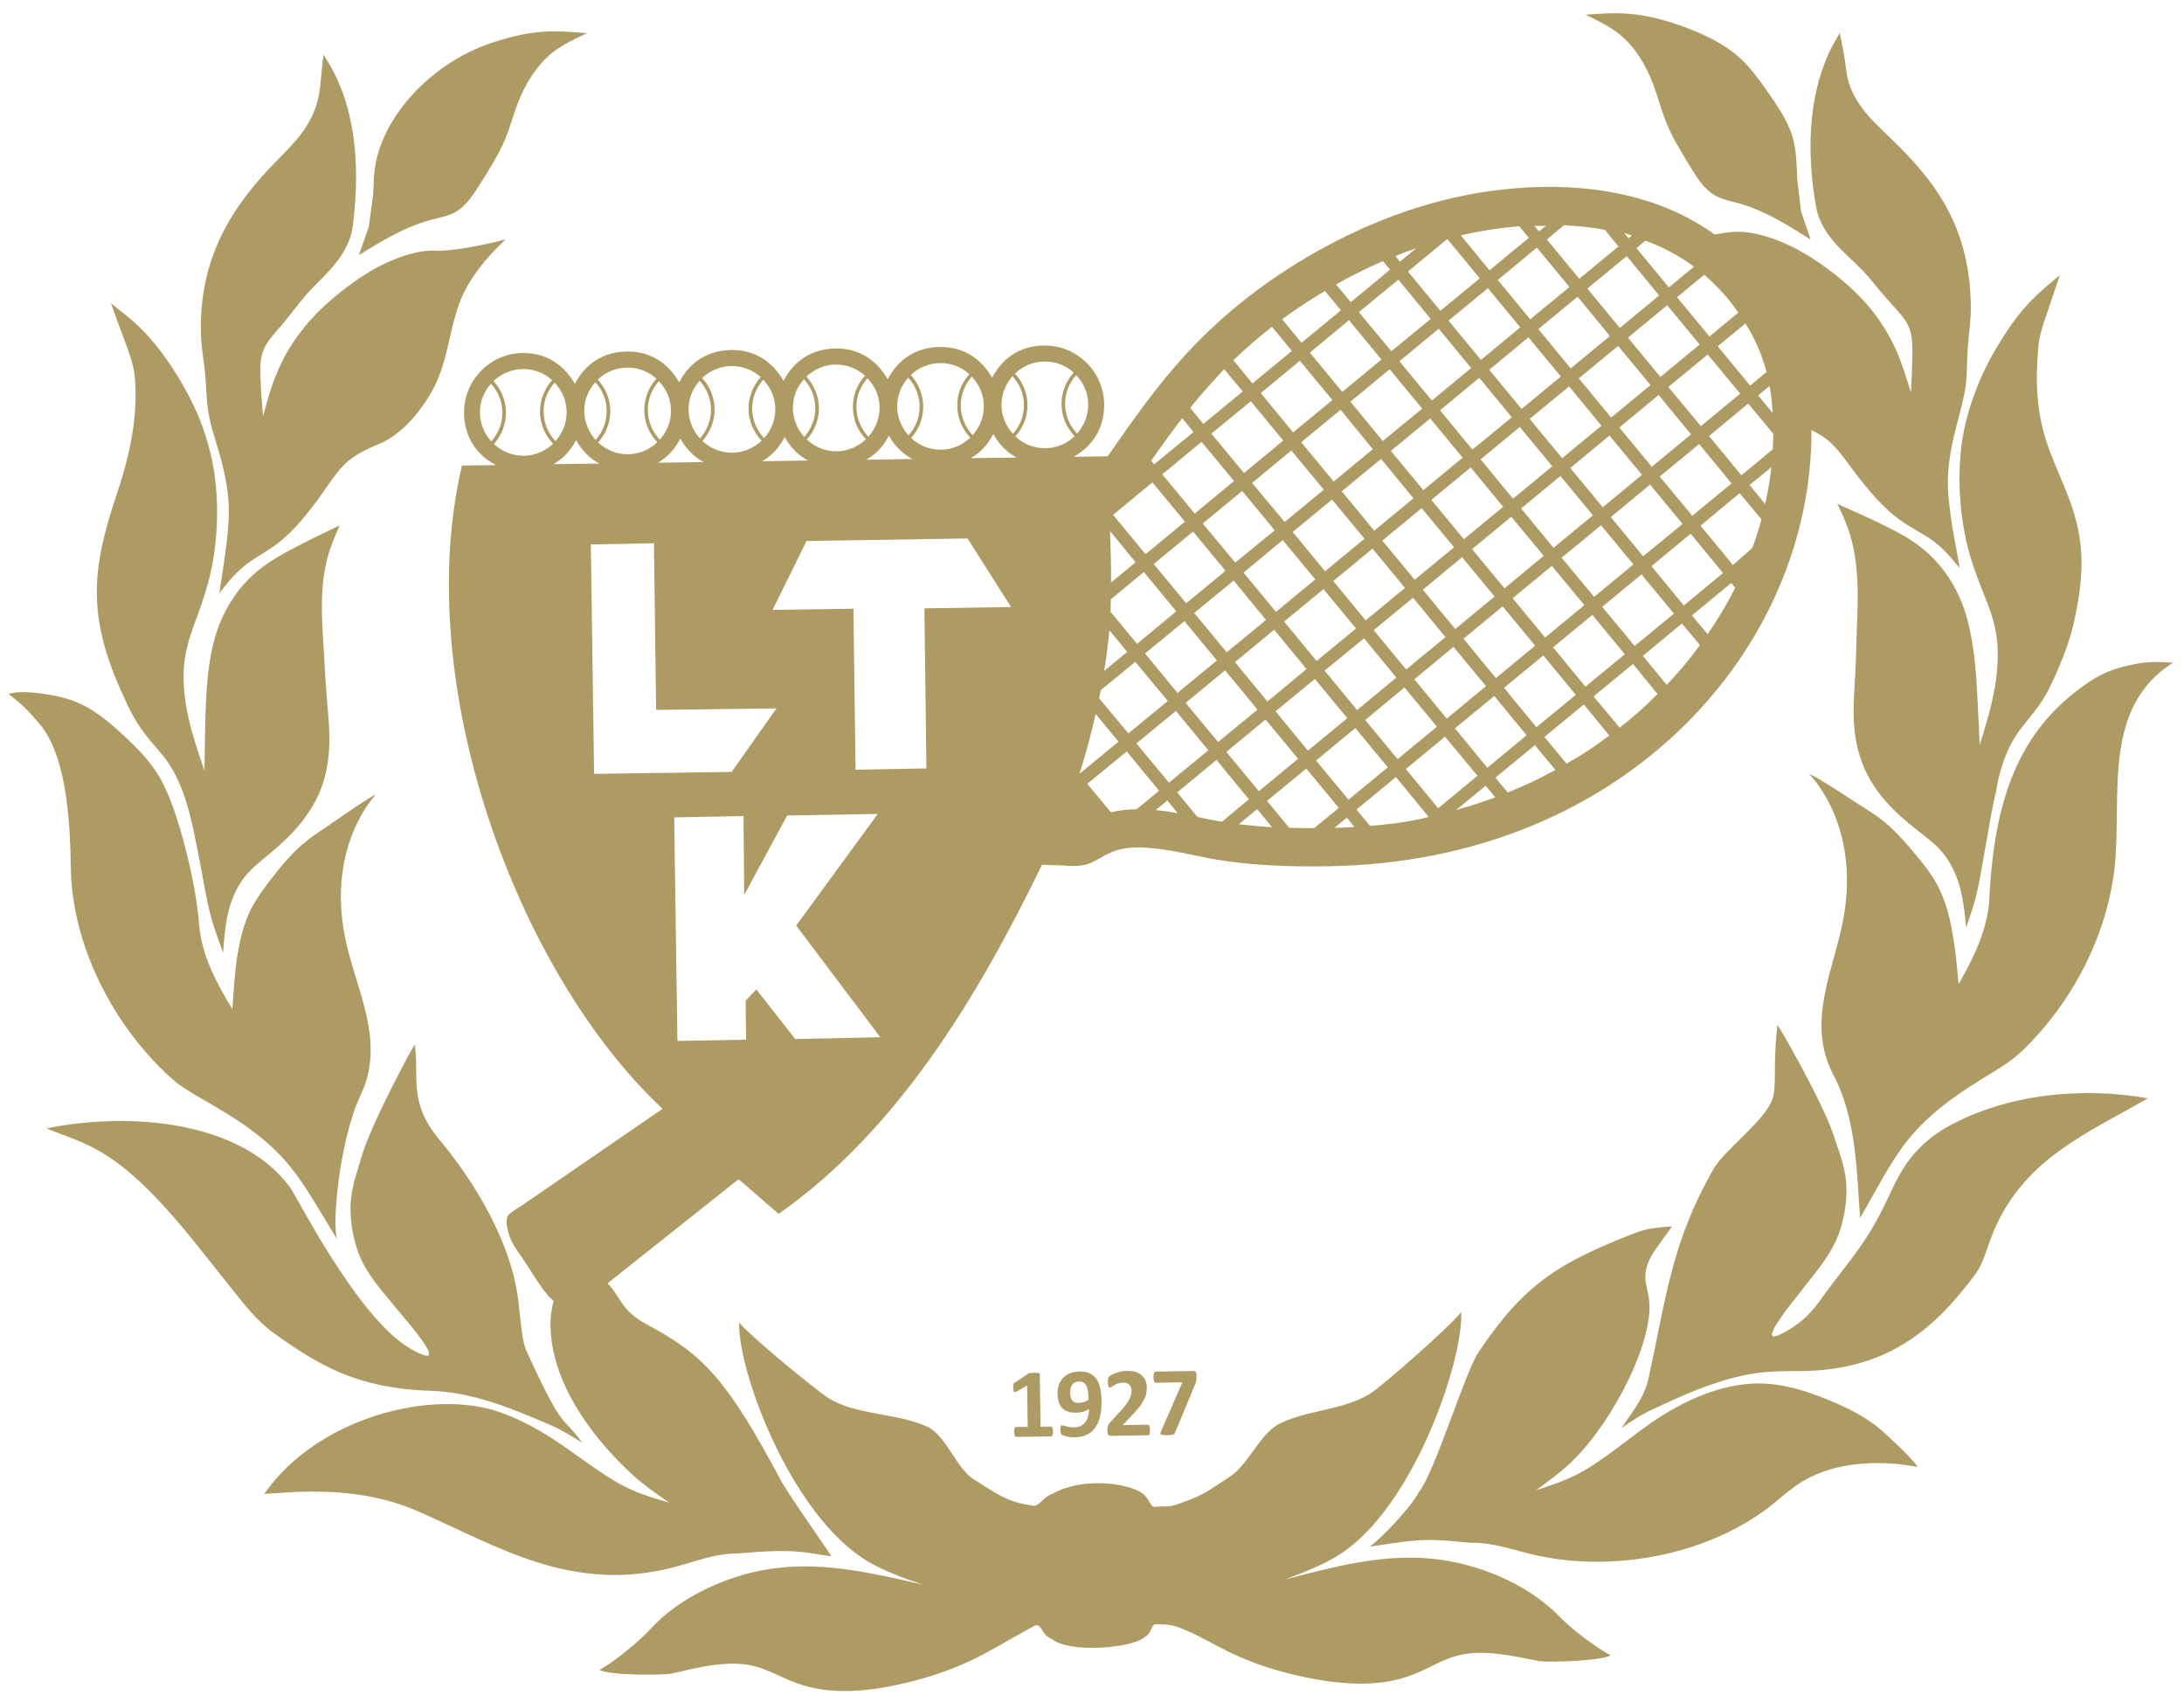
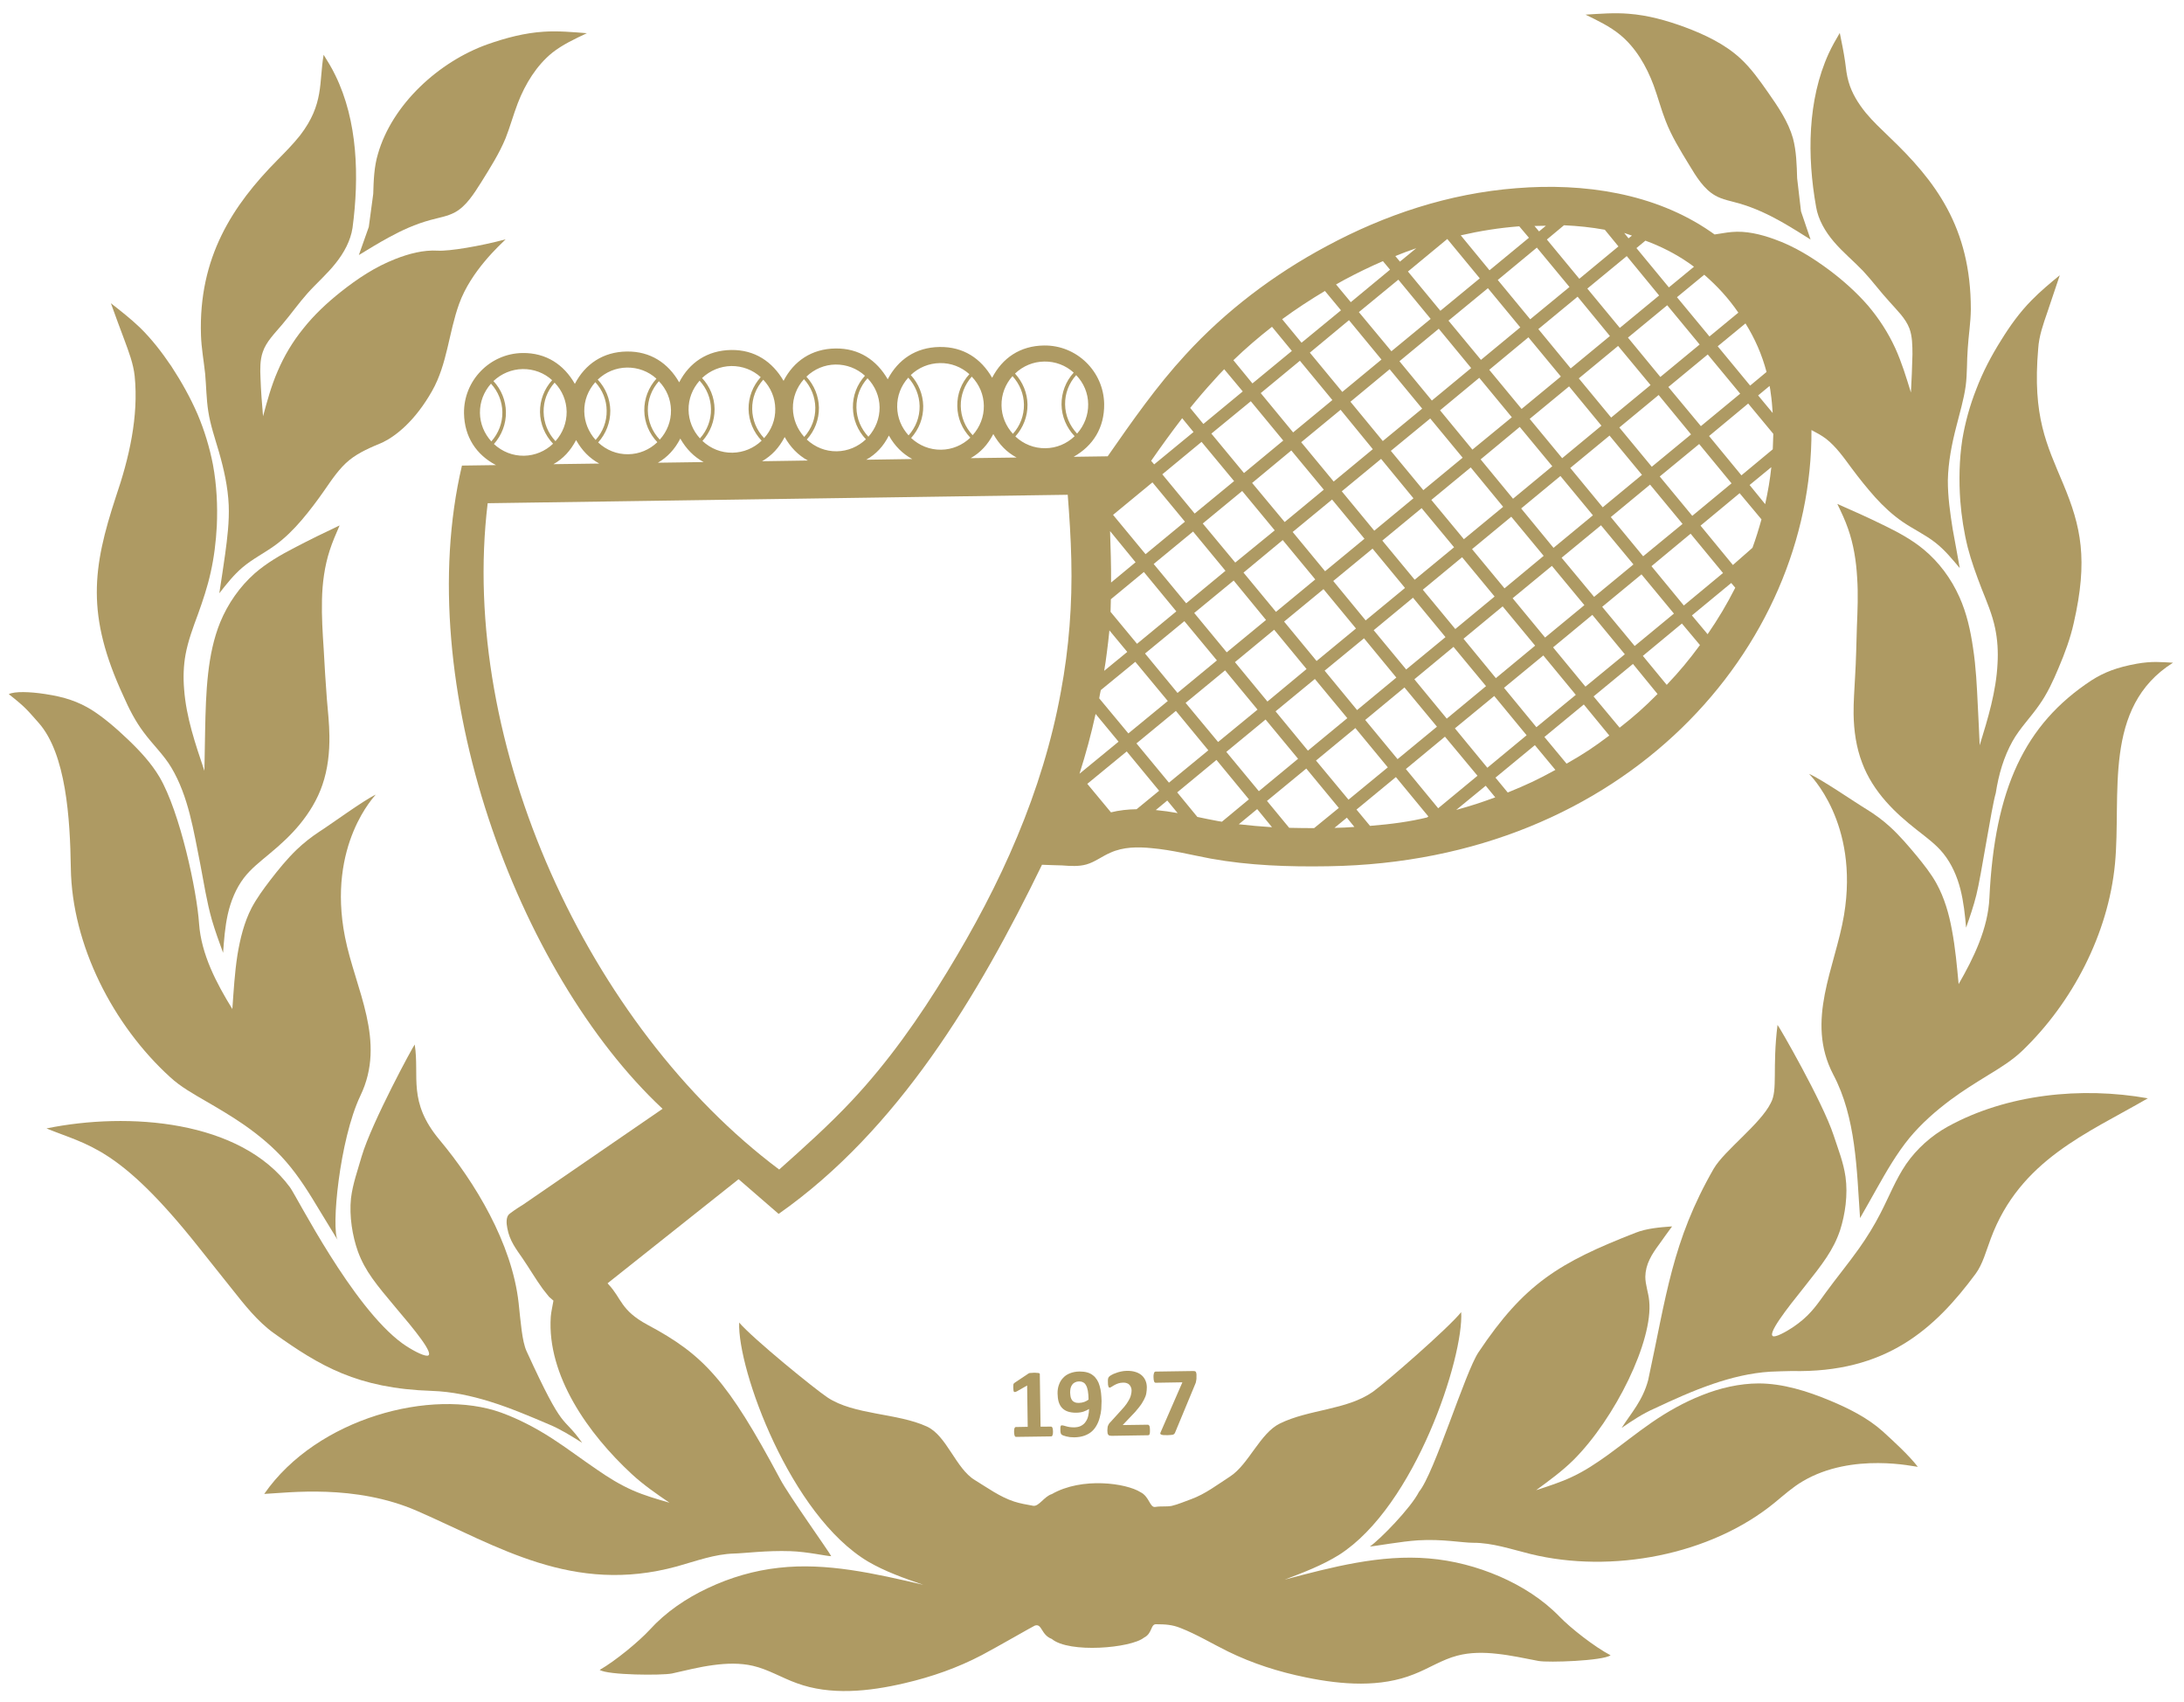
<svg xmlns="http://www.w3.org/2000/svg" viewBox="0 0 496.74 387.09">
  <g fill="#ae9a63">
    <path d="m376.12 19.44c0.99 2.71 1.69 5.43 2.71 8.02 1.34 3.49 3.31 6.68 5.38 10.07 1.61 2.68 3.33 5.47 5.88 6.92 1.63 0.95 3.64 1.28 5.57 1.84 3.35 0.97 6.44 2.43 9.47 4.12 2.25 1.28 4.47 2.67 6.68 4.07l-2.18-6.42-0.88-7.53c-0.09-3.09-0.18-6.2-0.95-9.09-1.06-3.75-3.34-7.09-5.65-10.4-1.97-2.81-3.9-5.54-6.34-7.78-3.5-3.22-8.02-5.38-12.61-7.09-4.19-1.54-8.42-2.71-12.77-3.04-3.25-0.27-6.52 0-9.81 0.2 2.74 1.34 5.52 2.66 7.82 4.55 3.58 2.92 6.03 7.14 7.68 11.56" />
    <path d="m88.38 54.02c3-1.65 6.13-3.07 9.52-3.99 1.92-0.53 3.9-0.83 5.61-1.76 2.54-1.41 4.26-4.18 5.95-6.84 2.09-3.36 4.1-6.53 5.53-9.99 1.02-2.58 1.75-5.29 2.78-7.98 1.7-4.4 4.28-8.58 7.83-11.46 2.37-1.87 5.13-3.15 7.89-4.45-3.25-0.25-6.57-0.56-9.81-0.34-4.31 0.27-8.6 1.39-12.81 2.87-11.07 3.95-21.67 13.64-24.91 24.93-0.87 2.88-0.98 5.99-1.07 9.08l-1.01 7.52-2.26 6.39c2.23-1.36 4.46-2.73 6.76-3.98" />
    <path d="m28.06 158.27c1.27 2.9 2.72 5.75 4.61 8.25 2.02 2.75 4.6 5.17 6.29 8.02 3.91 6.54 5.08 14.44 6.58 21.92 0.83 4.32 1.48 8.64 2.67 12.8 0.74 2.52 1.63 4.96 2.53 7.42 0.22-2.95 0.42-5.84 1.07-8.77 0.67-2.96 1.84-5.85 3.64-8.23 1.66-2.18 3.85-3.83 5.95-5.61 2.43-2.01 4.76-4.15 6.76-6.58 2.19-2.67 4.04-5.68 5.16-8.98 1.23-3.56 1.65-7.39 1.6-11.14-0.03-2.79-0.33-5.54-0.57-8.3-0.3-3.83-0.52-7.64-0.73-11.47-0.25-3.73-0.48-7.44-0.39-11.19 0.08-3.78 0.58-7.62 1.75-11.22 0.61-1.91 1.44-3.8 2.26-5.7-3.47 1.64-6.9 3.31-10.29 5.09-3.19 1.65-6.28 3.44-8.99 5.79-3.41 3.01-6.1 6.87-7.85 11.08-1.53 3.75-2.31 7.67-2.77 11.69-0.49 4.32-0.6 8.73-0.69 13.11-0.06 3-0.11 6.03-0.16 9.05-2.05-6.09-4.13-12.13-4.61-18.5-0.23-2.65-0.15-5.4 0.33-8 0.58-3.1 1.7-6.11 2.81-9.1 1.12-3.11 2.17-6.24 2.88-9.46 0.79-3.48 1.22-7.05 1.41-10.61 0.21-4.65-0.03-9.33-0.87-13.92-0.76-3.92-1.92-7.75-3.47-11.43-1.66-3.84-3.69-7.45-5.98-10.96-2.15-3.17-4.47-6.21-7.2-8.86-2.05-1.96-4.31-3.73-6.57-5.5 1.02 2.78 2 5.56 3.07 8.34 1 2.71 2.04 5.41 2.34 8.22 0.93 9.2-1.27 18.68-4.27 27.44-5.32 16.21-6.82 26.89 1.7 45.31" />
    <path d="m445.86 113.91c0.28 3.55 0.83 7.12 1.69 10.57 0.82 3.19 1.97 6.3 3.15 9.37 1.18 2.97 2.45 5.93 3.08 9.01 0.55 2.6 0.71 5.34 0.55 8.02-0.3 6.36-2.17 12.46-4.06 18.61-0.12-3.02-0.28-6.04-0.43-9.05-0.21-4.35-0.41-8.77-1.08-13.08-0.58-3.99-1.44-7.9-3.1-11.59-1.86-4.16-4.65-7.95-8.17-10.85-2.72-2.25-5.92-3.96-9.14-5.52-3.45-1.7-6.94-3.26-10.46-4.8 0.91 1.88 1.79 3.74 2.44 5.63 1.26 3.56 1.86 7.38 2.07 11.16 0.26 3.74 0.09 7.47-0.06 11.19-0.12 3.83-0.18 7.65-0.42 11.49-0.14 2.77-0.36 5.52-0.33 8.32 0.06 3.75 0.59 7.56 1.94 11.08 1.21 3.26 3.15 6.24 5.43 8.82 2.1 2.38 4.45 4.43 6.95 6.39 2.15 1.71 4.41 3.31 6.11 5.44 1.87 2.32 3.12 5.19 3.87 8.12 0.73 2.9 1.04 5.8 1.29 8.73 0.86-2.48 1.72-4.94 2.34-7.48 1.08-4.2 3.41-19.73 4.41-23.14 0.65-4.22 1.82-8.24 3.84-11.84 1.63-2.9 4.11-5.39 6.05-8.2 1.81-2.54 3.16-5.46 4.38-8.38 1.42-3.32 2.69-6.76 3.47-10.27 3.28-14.36 1.68-21.87-2.41-31.63-3.71-8.88-7.02-15.26-5.68-30.74 0.17-2.81 1.13-5.54 2.08-8.28 0.96-2.81 1.88-5.62 2.83-8.42-2.23 1.83-4.44 3.67-6.4 5.68-2.7 2.73-4.93 5.84-6.93 9.08-2.24 3.56-4.17 7.23-5.65 11.12-1.47 3.72-2.54 7.58-3.2 11.53-0.69 4.58-0.78 9.28-0.45 13.91" />
    <path d="m47.37 93.54c0.48 3.12 1.52 6.12 2.41 9.17 1.15 3.99 2.06 8.05 2.24 12.17 0.15 3.71-0.31 7.44-0.81 11.13-0.43 2.99-0.86 5.96-1.33 8.91 1.62-2.08 3.28-4.19 5.28-5.88 2.24-1.91 5-3.28 7.43-5.05 2.25-1.64 4.23-3.62 6.04-5.74s3.5-4.37 5.13-6.71c1.73-2.49 3.42-5.06 5.71-6.92 2.19-1.77 4.89-2.89 7.6-4.03 3.03-1.5 7.32-4.84 11.2-11.67 3.47-6.12 3.77-13.19 6.15-19.81 2.71-7.54 9.36-13.44 10.58-14.68-5.81 1.55-12.83 2.73-15.45 2.57-3.26-0.19-6.56 0.69-9.64 1.9-4.56 1.78-8.61 4.47-12.4 7.48-3.11 2.47-6.03 5.19-8.49 8.29-2.43 2.98-4.39 6.26-5.89 9.79-1.44 3.31-2.37 6.77-3.3 10.2-0.26-2.86-0.47-5.7-0.58-8.68-0.09-2.03-0.12-4.08 0.5-5.88 0.76-2.34 2.69-4.24 4.39-6.25 2.04-2.39 3.77-4.88 5.79-7.14 2.07-2.32 4.48-4.38 6.44-6.88 1.87-2.34 3.37-5.09 3.81-8 1.54-11.56 1.21-24.32-3.94-34.77-0.75-1.57-1.69-3.1-2.63-4.6-1.09 6.29 0.14 11.18-5.36 18.33-1.6 2.02-3.38 3.8-5.15 5.6-10.19 10.3-17.95 22.13-17.39 39.8 0.09 2.94 0.64 5.88 0.95 8.8 0.26 2.87 0.27 5.76 0.71 8.55" />
    <path d="m62.32 303.21c10.39 7.4 18.93 12.55 35.91 13.1 4.49 0.15 8.89 1.1 13.14 2.41 4.61 1.43 9.06 3.32 13.54 5.23 2.59 1.08 5.04 2.62 7.5 4.17-4.69-6.65-3.89-1.71-12.65-20.85-1.02-2.23-1.33-6.63-1.8-10.94-1.51-13.65-9.99-27.53-17.95-37.06-7.35-8.78-4.55-14.33-5.68-21.73-0.22 0.09-9.79 17.71-12.07 25.43-0.9 3.17-2.03 6.24-2.43 9.54-0.42 4.08 0.32 8.57 1.58 12.11 1.65 4.47 4.12 7.42 8.65 12.82 3.83 4.51 9.06 10.76 7.12 10.87-1 0.04-3.64-1.36-5.66-2.8-11.42-8.31-24.01-33.4-25.55-35.48-11.25-15.32-36.78-17.22-55.4-13.41 9.37 3.86 16.42 4.13 34.46 26.82 2.55 3.2 5.1 6.37 7.66 9.61 2.94 3.71 5.91 7.5 9.63 10.16" />
    <path d="m38.72 244.98c2.34 2.16 5.26 3.79 8.03 5.4 2.97 1.72 5.92 3.46 8.71 5.39 3.49 2.43 6.79 5.18 9.53 8.33 3.02 3.45 5.45 7.42 7.82 11.37 1.35 2.21 2.68 4.38 4 6.56-1.52-2.53 0.39-22.78 5.13-32.79 6.05-12.47-1.14-24.29-3.48-36.18-4.14-21 6.97-32.26 7.01-32.35-2.73 1.26-10.46 6.93-12.95 8.5-1.79 1.18-3.47 2.52-5.02 3.99-2.22 2.14-4.14 4.51-6 6.92-1.55 2.02-3.07 4.1-4.26 6.32-1.72 3.32-2.62 7.04-3.23 10.71-0.64 4.11-0.87 8.24-1.16 12.32-3.65-5.9-7.07-12.47-7.57-19.39-0.49-7.48-4.32-25.38-9-33.37-1.89-3.18-4.43-5.92-7.2-8.56-2.67-2.55-5.54-5.03-8.41-6.82-2.94-1.76-5.83-2.81-10.43-3.5-3.42-0.53-6.93-0.64-8.24 0.03 4.04 3.17 4.3 3.75 6.79 6.52 6.25 7.07 7.15 21.76 7.32 33.02 0.26 17.57 9.63 35.77 22.61 47.58" />
    <path d="m354.73 367.67c-3.79-3.92-8.57-6.95-13.62-9.15-5.18-2.24-10.66-3.66-16.15-4.11-10.95-0.93-21.89 1.93-32.77 4.82 4.27-1.62 8.58-3.26 12.37-5.63 17.37-11.07 28.39-45.03 27.78-55.2-3.06 3.78-17.28 16.12-20.09 18.12-5.96 4.17-14.53 3.95-21.15 7.21-4.51 2.2-7.1 9.31-11.33 12.05-2.87 1.85-5.62 3.97-8.76 5.12-1.4 0.5-3.07 1.23-4.54 1.57-1.29 0.22-2.4 0.01-3.7 0.23-1.28 0.21-1.31-2.34-3.39-3.37-3.2-2.02-13.26-3.5-20.15 0.45-1.74 0.53-2.94 2.87-4.23 2.66-1.46-0.27-2.96-0.51-4.36-0.97-3.21-1.05-6.01-3.1-8.9-4.87-4.36-2.61-6.4-10.14-10.96-12.2-6.73-3.08-16.53-2.59-22.56-6.59-2.89-1.91-16.93-13.34-20.1-17.04-0.41 10.67 11.65 43.88 29.36 54.38 3.86 2.25 8.19 3.78 12.53 5.26-11.01-2.56-22.01-5.11-32.88-3.87-5.51 0.6-10.97 2.18-16.05 4.58-5.02 2.34-9.68 5.52-13.32 9.53-2.44 2.65-7.79 7.07-11.36 9.11 1.81 1.21 14.16 1.28 16.42 0.82 3.2-0.71 6.19-1.49 9.39-1.91 3.03-0.41 6.14-0.51 9.06 0.17 3.45 0.8 6.59 2.74 9.92 3.93 7.64 2.83 16.39 1.93 24.57 0.01 6.2-1.44 12.09-3.52 17.56-6.39 3.55-1.88 11.61-6.53 12.02-6.69 1.69-0.61 1.39 2.09 3.88 3.02 3.91 3.3 18 2.11 20.98-0.3 2-0.99 1.42-3.19 2.87-3.04 1.96 0.01 3.52 0.09 5.4 0.84 3.78 1.48 7.22 3.58 10.84 5.36 5.56 2.72 11.48 4.62 17.73 5.89 8.21 1.69 16.99 2.33 24.57-0.73 3.32-1.28 6.37-3.32 9.85-4.22 2.89-0.77 6.02-0.76 9.02-0.42 3.19 0.34 6.26 1.02 9.45 1.63 2.26 0.41 14.58-0.02 16.39-1.29-3.65-1.91-9.12-6.2-11.59-8.77" />
    <path d="m428.17 325.47c-3.41-3.04-7.62-5.15-11.97-6.97-5.23-2.17-10.69-3.87-16.17-3.89-4.4 0.01-8.86 1.05-12.98 2.7-4.06 1.61-7.85 3.75-11.4 6.2-3.44 2.37-6.66 4.98-10.04 7.43-2.57 1.83-5.16 3.57-7.97 4.88-2.65 1.27-5.47 2.15-8.26 3.07 2.91-2.13 5.87-4.28 8.44-6.81 9.51-9.45 18.23-27.22 17.28-36.24-0.15-1.8-0.89-3.68-0.88-5.53 0.03-1.34 0.37-2.67 0.98-3.91 0.58-1.22 1.36-2.33 2.16-3.41 0.97-1.37 1.93-2.72 2.95-4.09-2.84 0.21-5.77 0.45-8.29 1.44-17.44 6.8-25.33 11.61-35.74 27.18-3.05 4.52-10.02 27.51-13.53 31.73-1.86 3.68-8.87 10.85-11.18 12.45 1.13-0.06 7.2-1.18 11.01-1.41 5.41-0.34 10.13 0.57 12.49 0.56 4.35-0.01 8.66 1.47 13.06 2.56 18.35 4.49 40.9 0.3 55.53-11.7 2.06-1.69 4.04-3.48 6.3-4.81 11.38-6.77 25.85-3.26 26.24-3.32-2.01-2.63-5.66-5.95-8.03-8.11" />
    <path d="m486 150.94c-4.56 0.83-7.45 1.96-10.33 3.8-15.2 10-22 24.68-23.19 49.45-0.31 6.93-3.54 13.6-7 19.61-0.38-4.08-0.75-8.22-1.52-12.29-0.66-3.65-1.72-7.35-3.53-10.62-1.2-2.18-2.83-4.22-4.43-6.19-1.96-2.35-3.94-4.69-6.21-6.75-1.56-1.42-3.32-2.71-5.14-3.84-2.52-1.5-10.43-6.96-13.19-8.12 0.04 0.08 11.47 11.03 7.95 32.12-2 11.95-8.86 23.98-2.44 36.27 5.18 9.79 5.33 21.6 6.09 32.63 1.25-2.2 2.53-4.43 3.78-6.68 2.26-4.01 4.59-8.06 7.49-11.59 2.69-3.23 5.92-6.08 9.31-8.61 2.72-2.02 5.61-3.82 8.54-5.62 2.77-1.69 5.57-3.4 7.87-5.64 11.35-10.94 19.46-26.52 20.99-42.4 1.51-15.81-2.89-35.63 13.2-45.76-2.84-0.15-4.78-0.37-8.24 0.23" />
    <path d="m443 256.21c-3.73 2.07-7.04 5.03-9.46 8.52-2.37 3.48-3.89 7.42-5.81 11.14-1.42 2.78-3.07 5.46-4.89 8.03-2.44 3.44-5.21 6.79-7.57 10.04-1.77 2.42-3.26 4.75-6.24 7-1.99 1.51-4.59 2.97-5.55 2.97-1.98-0.05 3.06-6.45 6.78-11.08 4.38-5.52 6.73-8.55 8.26-13.06 1.15-3.59 1.81-8.09 1.23-12.16-0.46-3.28-1.69-6.32-2.71-9.45-2.52-7.66-12.54-24.99-12.75-25.08-1.23 9.9 0.11 14.77-1.53 17.75-2.34 4.78-10.56 10.8-12.98 14.94-9.5 16.51-10.78 29.04-14.92 48.12-1.24 4.6-3.76 7.33-6.03 10.84 2.37-1.63 4.77-3.23 7.39-4.38 4.37-2.05 8.8-4.07 13.38-5.63 4.22-1.43 8.53-2.5 13.06-2.78 1.62-0.09 3.22-0.1 4.84-0.15 21.51 0.49 32.55-9.58 41.85-22.12 1.61-2.18 2.39-5.21 3.46-8.05 6.66-17.84 21.92-23.86 35.71-31.85-15.1-2.69-32.1-0.96-45.52 6.44" />
    <path d="m429.67 31.11c-1.81-1.75-3.67-3.48-5.3-5.45-1.72-2.11-3.2-4.5-3.92-7.07-0.43-1.46-0.6-3.02-0.79-4.57-0.32-2.19-0.77-4.37-1.21-6.53-0.9 1.54-1.8 3.09-2.52 4.67-4.84 10.61-4.92 23.38-2.87 34.87 0.48 2.9 2.07 5.62 4.01 7.9 2.07 2.44 4.5 4.41 6.66 6.67 2.08 2.22 3.84 4.64 5.99 6.98 1.72 1.96 3.7 3.8 4.57 6.12 0.66 1.78 0.68 3.84 0.69 5.86-0.07 2.98-0.19 5.83-0.35 8.7-1.05-3.41-2.09-6.85-3.57-10.1-1.6-3.49-3.71-6.73-6.16-9.63-2.62-3.01-5.58-5.66-8.74-8.04-3.89-2.9-8.01-5.47-12.61-7.1-3.15-1.14-6.48-1.92-9.67-1.63-1.25 0.1-2.54 0.38-3.9 0.56-0.28-0.22-0.57-0.41-0.9-0.63-12.69-8.76-28.84-11.14-44.22-9.89-15.33 1.2-29.82 6.01-43.17 13.2-11.94 6.39-22.95 14.72-32.06 24.68-6.56 7.12-12.11 15.08-17.69 23.09l-7.74 0.11c4.42-2.5 7.01-6.61 6.94-12-0.11-7.43-6.27-13.42-13.69-13.31-5.43 0.07-9.46 2.84-11.79 7.34-2.52-4.37-6.53-7.09-11.96-7-5.41 0.07-9.44 2.86-11.79 7.34-2.52-4.36-6.53-7.08-11.89-7-5.41 0.07-9.48 2.86-11.8 7.36-2.54-4.37-6.55-7.09-11.92-7.02-5.43 0.09-9.5 2.86-11.82 7.36-2.49-4.37-6.55-7.09-11.92-7.01-5.4 0.07-9.48 2.86-11.81 7.36-2.49-4.38-6.53-7.09-11.9-7.02-7.44 0.1-13.42 6.28-13.31 13.71 0.09 5.37 2.79 9.43 7.27 11.78l-7.74 0.11c-11.67 49.73 12.57 115.38 45.63 146.28l-31.75 21.81c-1.43 0.86-2.84 1.87-3.17 2.17-0.67 0.63-0.64 2-0.39 3.18 0.51 2.87 2.06 4.8 3.47 6.86 1.54 2.25 2.95 4.67 4.59 6.94 2.02 2.53 0.92 1.3 2.43 2.67-0.19 1.24-0.52 2.45-0.61 3.67-0.88 13.36 8.55 26.63 18.37 35.72 2.65 2.46 5.63 4.52 8.63 6.56-2.85-0.83-5.68-1.63-8.37-2.82-2.85-1.25-5.5-2.89-8.06-4.67-3.48-2.35-6.79-4.88-10.29-7.14-3.63-2.34-7.5-4.38-11.56-5.86-15.68-5.65-41.88 1.16-53.89 18.49 5.54-0.27 20.63-2.29 34.75 3.86 18.46 8.05 35.39 19.1 59.1 12.63 4.33-1.21 8.6-2.81 12.98-2.93 2.32-0.05 7.45-0.73 12.87-0.54 3.87 0.13 8.11 1.12 9.26 1.14-0.43-0.94-9.71-13.9-11.62-17.54-12-22.44-17.33-28.24-30.2-35.1-6.12-3.31-5.83-5.98-8.82-9.15-0.09-0.11-0.16-0.19-0.23-0.27l29.8-23.67 9.11 7.89c27.14-19.05 45.41-49.57 59.9-79.4 1.51 0.07 3.03 0.1 4.55 0.15 1.91 0.14 3.82 0.27 5.54-0.22 1.94-0.54 3.61-1.89 5.5-2.69 2.88-1.3 6.16-1.34 9.32-1.02 4.64 0.41 9.03 1.55 13.46 2.38 8.73 1.58 17.73 1.89 26.71 1.74 67.66-1 110.19-49.79 109.93-99.2 1.12 0.58 2.29 1.21 3.31 1.98 2.31 1.8 4.06 4.31 5.87 6.76 1.71 2.3 3.47 4.48 5.31 6.55 1.88 2.08 3.93 3.98 6.21 5.56 2.47 1.7 5.28 2.99 7.57 4.82 2.08 1.64 3.76 3.7 5.46 5.72-0.51-2.93-1.08-5.9-1.61-8.86-0.58-3.68-1.11-7.38-1.1-11.1 0.09-4.12 0.88-8.21 1.93-12.24 0.75-3.06 1.7-6.09 2.13-9.23 0.37-2.8 0.24-5.68 0.47-8.56 0.18-2.92 0.67-5.87 0.7-8.82 0.01-18.73-8.1-29.28-18.59-39.27zm-182.17 60.8c0.04 2.49-0.88 4.83-2.52 6.7-1.7-1.81-2.69-4.12-2.73-6.63-0.04-2.49 0.87-4.85 2.52-6.67 1.72 1.78 2.71 4.11 2.73 6.6zm-9.99-9.69c2.5-0.04 4.86 0.85 6.7 2.52-1.82 1.99-2.79 4.57-2.77 7.26 0.04 2.7 1.11 5.24 2.98 7.2-1.79 1.71-4.12 2.71-6.64 2.73-2.57 0.04-4.96-0.92-6.84-2.67 1.8-2.03 2.79-4.55 2.76-7.27-0.04-2.62-1.07-5.11-2.84-7.03 1.81-1.73 4.15-2.71 6.65-2.74zm-7.22 3.32c1.62 1.77 2.57 4.04 2.6 6.45 0.04 2.47-0.85 4.85-2.51 6.67-1.62-1.78-2.56-4.04-2.59-6.45-0.04-2.5 0.86-4.83 2.5-6.67zm-4.37 13.17c1.36 2.37 3.03 4.13 5.3 5.34l-10.45 0.14c2.21-1.24 3.88-3.04 5.15-5.48zm-2.15-6.44c0.04 2.49-0.88 4.84-2.55 6.7-1.69-1.82-2.66-4.12-2.7-6.63-0.04-2.49 0.87-4.84 2.5-6.69 1.74 1.81 2.72 4.13 2.75 6.62zm-9.99-9.7c2.5-0.04 4.85 0.86 6.7 2.52-1.82 1.97-2.8 4.53-2.75 7.27 0.04 2.71 1.09 5.21 2.97 7.17-1.81 1.72-4.14 2.71-6.64 2.74-2.55 0.04-4.96-0.92-6.83-2.67 1.8-2.01 2.79-4.55 2.75-7.27-0.05-2.65-1.06-5.12-2.83-7.04 1.78-1.71 4.13-2.68 6.63-2.72zm-7.2 3.31c1.6 1.77 2.54 4.06 2.58 6.46 0.04 2.49-0.86 4.82-2.51 6.67-1.62-1.78-2.56-4.03-2.59-6.46-0.04-2.49 0.86-4.82 2.52-6.67zm-4.41 13.17c1.34 2.38 3.09 4.13 5.31 5.34l-10.46 0.16c2.24-1.26 3.91-3.05 5.15-5.5zm-2.11-6.43c0.02 2.49-0.89 4.83-2.55 6.7-1.7-1.82-2.68-4.14-2.72-6.63-0.04-2.52 0.87-4.84 2.52-6.67 1.72 1.79 2.71 4.1 2.75 6.6zm-10.01-9.72c2.49-0.02 4.85 0.88 6.68 2.55-1.81 1.99-2.79 4.54-2.74 7.26 0.04 2.73 1.1 5.23 2.96 7.19-1.79 1.7-4.13 2.69-6.61 2.73-2.58 0.04-4.96-0.93-6.84-2.67 1.8-2 2.79-4.55 2.76-7.25-0.05-2.64-1.08-5.12-2.85-7.05 1.8-1.74 4.15-2.73 6.64-2.76zm-7.19 3.33c1.61 1.75 2.54 4.04 2.58 6.46 0.04 2.48-0.87 4.84-2.52 6.67-1.61-1.79-2.54-4.05-2.58-6.48-0.04-2.48 0.86-4.81 2.52-6.65zm-4.39 13.16c1.35 2.37 3.06 4.13 5.28 5.34l-10.43 0.16c2.21-1.26 3.87-3.05 5.15-5.5zm-2.14-6.45c0.05 2.52-0.87 4.85-2.54 6.7-1.7-1.81-2.68-4.11-2.71-6.63-0.04-2.49 0.88-4.82 2.52-6.66 1.71 1.8 2.7 4.12 2.73 6.59zm-10-9.7c2.49-0.02 4.86 0.86 6.69 2.53-1.8 2-2.79 4.55-2.76 7.25 0.04 2.71 1.11 5.24 2.97 7.2-1.79 1.71-4.14 2.69-6.61 2.73-2.58 0.05-4.97-0.92-6.85-2.67 1.78-2 2.78-4.55 2.76-7.27-0.04-2.64-1.05-5.11-2.85-7.04 1.82-1.71 4.15-2.68 6.65-2.73zm-7.21 3.33c1.62 1.77 2.56 4.04 2.59 6.45 0.04 2.5-0.86 4.85-2.51 6.68-1.62-1.78-2.56-4.06-2.59-6.48-0.04-2.47 0.87-4.8 2.51-6.65zm-4.39 13.17c1.36 2.38 3.09 4.13 5.3 5.34l-10.4 0.15c2.17-1.25 3.85-3.05 5.1-5.49zm-2.12-6.46c0.04 2.5-0.87 4.84-2.55 6.7-1.7-1.8-2.68-4.12-2.72-6.63-0.02-2.49 0.88-4.82 2.52-6.66 1.74 1.8 2.71 4.12 2.75 6.59zm-10.01-9.69c2.49-0.03 4.86 0.85 6.7 2.52-1.8 2-2.79 4.56-2.76 7.27 0.04 2.7 1.11 5.23 2.97 7.18-1.78 1.72-4.14 2.71-6.63 2.74-2.57 0.04-4.97-0.93-6.83-2.68 1.78-2 2.78-4.54 2.76-7.27-0.05-2.64-1.07-5.11-2.86-7.02 1.82-1.73 4.14-2.7 6.65-2.74zm-7.2 3.32c1.62 1.77 2.56 4.04 2.58 6.45 0.05 2.5-0.86 4.85-2.51 6.69-1.61-1.79-2.54-4.06-2.58-6.48-0.05-2.48 0.87-4.82 2.51-6.66zm-4.37 13.17c1.33 2.37 3.04 4.13 5.27 5.34l-10.42 0.14c2.21-1.24 3.85-3.02 5.15-5.48zm-2.15-6.46c0.02 2.5-0.88 4.84-2.54 6.71-1.7-1.82-2.66-4.14-2.7-6.63-0.05-2.5 0.85-4.85 2.5-6.68 1.73 1.78 2.7 4.11 2.74 6.6zm-19.72 0.3c-0.04-2.5 0.88-4.82 2.51-6.67 1.62 1.77 2.56 4.06 2.59 6.46 0.04 2.48-0.88 4.85-2.51 6.67-1.61-1.77-2.56-4.04-2.59-6.46zm3.18 7.06c1.77-2 2.77-4.57 2.73-7.27-0.04-2.65-1.05-5.12-2.84-7.05 1.81-1.7 4.14-2.69 6.66-2.73 2.5-0.02 4.86 0.85 6.69 2.53-1.79 1.97-2.79 4.55-2.76 7.25 0.04 2.7 1.11 5.24 2.97 7.2-1.78 1.7-4.12 2.69-6.61 2.73-2.59 0.04-4.96-0.93-6.84-2.66zm130.51 11.54c0.38 4.94 0.7 9.82 0.81 14.71 0.25 10.09-0.52 20.19-2.37 30.07-2.04 11.28-5.49 22.34-9.9 32.89-4.45 10.7-9.91 20.92-15.97 30.85-6.35 10.44-13.42 20.48-21.71 29.31-5.18 5.52-10.82 10.56-16.49 15.62-43.42-32.51-72.94-96.81-66.3-151.53l131.93-1.92zm159.88-23.21c0.24 1.55 0.35 3.09 0.46 4.61l-3.31-3.99 2.6-2.16c0.11 0.52 0.2 1.03 0.25 1.54zm-0.94-4.72-3.73 3.1-7.38-8.94 6.32-5.2c2.19 3.53 3.74 7.1 4.79 11.04zm-107.78 36.39 8.96-7.38 7.37 8.92-8.96 7.39-7.37-8.93zm5.14 10.79-8.94 7.38-7.38-8.93 8.92-7.4 7.4 8.95zm6.03-20.04 8.94-7.37 7.36 8.96-8.91 7.37-7.39-8.96zm7 13.04 7.38 8.94-8.95 7.38-7.37-8.96 8.94-7.36zm2.22-1.83 8.94-7.38 7.38 8.9-8.96 7.38-7.36-8.9zm11.15-9.25 8.96-7.39 7.37 8.96-8.93 7.36-7.4-8.93zm11.21-9.22 8.9-7.38 7.4 8.94-8.93 7.39-7.37-8.95zm6.97 13.04 7.37 8.9-8.91 7.39-7.38-8.92 8.92-7.37zm2.25-1.88 8.93-7.38 7.39 8.94-8.96 7.4-7.36-8.96zm11.17-9.21 8.93-7.36 7.38 8.93-8.93 7.38-7.38-8.95zm1.94-20.37 8.94-7.38 7.38 8.9-8.96 7.39-7.36-8.91zm5.15 10.76-8.93 7.39-7.39-8.94 8.96-7.39 7.36 8.94zm-18.16-3.81-7.36-8.9 8.91-7.39 7.38 8.92-8.93 7.37zm-2.22 1.89-8.97 7.36-7.36-8.94 8.92-7.39 7.41 8.97zm-11.19 9.2-8.94 7.38-7.39-8.94 8.96-7.36 7.37 8.92zm-18.16-3.79-7.36-8.94 8.92-7.39 7.4 8.96-8.96 7.37zm-2.27 1.85-8.9 7.36-7.39-8.94 8.96-7.38 7.33 8.96zm-11.15 9.21-8.9 7.36-7.4-8.89 8.91-7.39 7.39 8.92zm-11.16 9.25-8.98 7.33-7.39-8.89 8.97-7.39 7.4 8.95zm-1.98 20.38-8.94 7.36-7.39-8.95 8.97-7.38 7.36 8.97zm1.85 2.22 7.37 8.94-8.9 7.39-7.39-8.96 8.92-7.37zm2.26-1.85 8.96-7.38 7.39 8.95-8.96 7.39-7.39-8.96zm18.18 3.8 7.35 8.93-8.93 7.39-7.38-8.96 8.96-7.36zm2.2-1.84 8.94-7.39 7.39 8.96-8.94 7.36-7.39-8.93zm11.17-9.21 8.94-7.39 7.39 8.94-8.94 7.39-7.39-8.94zm18.16 3.79 7.39 8.93-8.93 7.39-7.36-8.96 8.9-7.36zm2.27-1.85 8.93-7.36 7.39 8.93-8.94 7.37-7.38-8.94zm11.14-9.21 8.96-7.38 7.38 8.9-8.95 7.38-7.39-8.9zm11.19-9.25 8.93-7.38 7.39 8.94-8.96 7.36-7.36-8.92zm1.94-20.37 8.94-7.39 7.37 8.96-8.93 7.36-7.38-8.93zm1.96-20.44 8.93-7.36 7.38 8.93-8.94 7.38-7.37-8.95zm-1.85-2.21-7.39-8.94 8.97-7.39 7.36 8.96-8.94 7.37zm-2.25 1.85-8.92 7.36-7.36-8.94 8.93-7.37 7.35 8.95zm-18.13-3.81-7.38-8.94 8.89-7.36 7.42 8.96-8.93 7.34zm-2.26 1.84-8.94 7.39-7.39-8.92 8.97-7.38 7.36 8.91zm-11.17 9.25-8.94 7.39-7.37-8.94 8.94-7.39 7.37 8.94zm-18.14-3.82-7.4-8.9 8.98-7.38 7.35 8.92-8.93 7.36zm-2.26 1.89-8.91 7.36-7.38-8.93 8.9-7.39 7.39 8.96zm-11.17 9.21-8.92 7.36-7.37-8.94 8.91-7.36 7.38 8.94zm-11.17 9.21-8.93 7.39-7.42-8.97 8.97-7.36 7.38 8.94zm-11.18 9.22-8.97 7.38-7.36-8.92 8.93-7.38 7.4 8.92zm-1.96 20.4-8.94 7.39-7.39-8.94 8.96-7.38 7.37 8.93zm-1.95 20.38-8.96 7.39-7.39-8.96 8.95-7.36 7.4 8.93zm-1.95 20.44-8.96 7.36-7.39-8.93 8.97-7.39 7.38 8.96zm-5.17-10.78 8.98-7.4 7.38 8.93-8.97 7.36-7.39-8.89zm18.19 3.78 7.39 8.93-8.92 7.37-7.4-8.94 8.93-7.36zm2.27-1.86 8.94-7.36 7.38 8.91-8.96 7.39-7.36-8.94zm18.15 3.8 7.38 8.94-8.94 7.35-7.39-8.9 8.95-7.39zm2.24-1.84 8.93-7.39 7.39 8.92-8.96 7.38-7.36-8.91zm11.18-9.25 8.9-7.37 7.4 8.93-8.93 7.39-7.37-8.95zm18.17 3.8 7.36 8.93-8.93 7.39-7.38-8.96 8.95-7.36zm2.22-1.86 8.94-7.36 7.39 8.96-8.96 7.36-7.37-8.96zm11.16-9.2 8.93-7.39 7.39 8.96-8.96 7.36-7.36-8.93zm11.17-9.22 8.94-7.38 7.38 8.92-8.93 7.37-7.39-8.91zm11.21-9.24 8.9-7.39 7.37 8.94-8.91 7.39-7.36-8.94zm1.88-20.4 8.97-7.38 7.36 8.94-8.93 7.39-7.4-8.95zm1.96-20.35 8.96-7.4 7.38 8.92-8.94 7.38-7.4-8.9zm15.92-16.91-6.57 5.42-7.39-8.93 6.2-5.11c3 2.61 5.46 5.28 7.76 8.62zm-21.14-16.37c3.53 1.3 6.78 2.94 9.89 5.09 0.38 0.29 0.75 0.53 1.16 0.84l-5.71 4.7-7.38-8.94 2.04-1.69zm-3.06-1.15-0.78 0.62-0.98-1.22c0.56 0.2 1.16 0.39 1.76 0.6zm-15.46-2.35c3.2 0.15 6.16 0.45 9.29 1.02l3.1 3.79-8.9 7.36-7.38-8.93 3.89-3.24zm-4.11 0.11-1.56 1.29-1.04-1.24 2.6-0.05zm-6.09 0.13h0.03l2.2 2.6-8.97 7.4-6.54-7.95c4.42-1.01 8.74-1.7 13.28-2.05zm-8.95 11.83-8.96 7.38-7.38-8.93 8.95-7.4 7.39 8.95zm-14.45-6.85-3.71 3.05-1.05-1.27c1.58-0.65 3.14-1.22 4.76-1.78zm-16.34 7.18c2.87-1.54 5.76-2.94 8.76-4.24l1.62 1.94-8.93 7.39-3.35-4.03c0.63-0.34 1.26-0.7 1.9-1.06zm-4.43 2.54 3.65 4.4-8.97 7.37-4.41-5.35c3.17-2.32 6.38-4.42 9.73-6.42zm-12.04 8.15 4.52 5.49-8.97 7.39-4.33-5.28c2.79-2.7 5.71-5.2 8.78-7.6zm-13.27 12.23c0.77-0.91 1.62-1.77 2.4-2.58l4.22 5.05-8.96 7.4-3-3.65c1.73-2.14 3.5-4.22 5.34-6.22zm-7.16 8.56 2.58 3.14-8.95 7.36-0.69-0.81c2.29-3.29 4.63-6.53 7.06-9.69zm-6.76 14.59 7.39 8.94-8.96 7.39-7.39-8.94 8.96-7.39zm-3.84 18.17-5.57 4.61c0.03-3.94-0.11-7.73-0.23-11.7l5.8 7.09zm-5.62 8.41 7.51-6.2 7.38 8.96-8.94 7.37-6.02-7.27c0.03-0.96 0.06-1.91 0.07-2.86zm-0.92 12.19c0.23-1.67 0.42-3.44 0.59-5.11l4.06 4.9-5.25 4.3c0.24-1.3 0.44-2.88 0.6-4.09zm-1.37 8.47 7.85-6.43 7.39 8.91-8.97 7.37-6.63-7.98c0.12-0.65 0.22-1.28 0.36-1.87zm-4.84 19.02c1.49-4.72 2.63-8.9 3.66-13.6l5.22 6.31-8.88 7.29zm12.99 8.07c-2 0.03-3.94 0.24-5.84 0.71l-5.38-6.48 8.97-7.37 7.37 8.94-5.12 4.2zm4.36 0.19 2.61-2.17 2.36 2.86c-1.65-0.3-3.27-0.53-4.97-0.69zm14.07 2.49c-1.52-0.29-3.07-0.59-4.62-0.93l-4.58-5.58 8.93-7.38 7.38 8.96-6.14 5.09c-0.34-0.06-0.68-0.1-0.97-0.16zm4.81 0.74 4.18-3.45 3.37 4.12c-2.52-0.16-5.05-0.38-7.55-0.67zm17.13 0.88c-1.92 0-3.78-0.03-5.67-0.07l-5.05-6.12 8.94-7.36 7.4 8.96-5.62 4.59zm4.63-0.06 2.82-2.32 1.71 2.11c-2.01 0.15-2.46 0.15-4.53 0.21zm21.04-2.36c-3.9 0.94-7.98 1.51-12.95 1.91l-3.08-3.71 8.96-7.39 7.39 8.96-0.32 0.23zm-4.8-11.02 8.89-7.36 7.4 8.89-8.94 7.39-7.35-8.92zm11.45 9.3 6.71-5.5 2.17 2.64c-3.57 1.3-5.12 1.81-8.88 2.86zm11.72-3.96-2.79-3.38 8.96-7.39 4.67 5.63c-4.16 2.29-6.38 3.31-10.84 5.14zm13.38-6.56-5.04-6.07 8.96-7.39 5.8 7.06c-3.52 2.66-5.77 4.15-9.72 6.4zm12.07-8.18-5.93-7.11 8.96-7.39 5.59 6.84c-3 3.02-5.2 4.98-8.62 7.66zm10.71-9.74-5.43-6.59 8.88-7.36 4.11 4.9c-2.52 3.42-4.6 5.93-7.56 9.05zm9.3-11.52-3.57-4.27 8.94-7.38 0.92 1.08c-1.95 3.83-3.84 7-6.29 10.57zm10.2-19.65-4.45 3.91-7.36-8.95 8.89-7.38 4.97 5.95c-0.61 2.2-1.28 4.38-2.05 6.47zm2.89-9.93-3.54-4.35 4.94-4.06c-0.29 2.83-0.77 5.58-1.4 8.41zm1.73-12.47-7.13 5.92-7.36-8.94 8.9-7.39 5.71 6.89c-0.05 1.17-0.06 2.34-0.12 3.52z" />
    <path d="m250.11 315.19c-0.14-0.52-0.33-0.97-0.59-1.38s-0.55-0.76-0.93-1.04c-0.36-0.29-0.78-0.51-1.3-0.66-0.5-0.14-1.09-0.21-1.75-0.21-0.84 0.01-1.58 0.16-2.19 0.41-0.63 0.24-1.16 0.6-1.57 1.06-0.43 0.44-0.73 0.98-0.94 1.58-0.22 0.6-0.32 1.26-0.3 1.99 0.01 0.69 0.09 1.29 0.24 1.83 0.17 0.55 0.41 1.01 0.75 1.38 0.35 0.37 0.78 0.66 1.33 0.85 0.53 0.18 1.19 0.28 1.95 0.27 0.63-0.01 1.19-0.1 1.66-0.26 0.48-0.17 0.89-0.36 1.23-0.59 0 0.56-0.07 1.07-0.19 1.58-0.11 0.5-0.3 0.93-0.58 1.32-0.25 0.39-0.59 0.69-1.03 0.92-0.42 0.24-0.97 0.35-1.58 0.36-0.35 0.01-0.69-0.02-1-0.06-0.29-0.04-0.56-0.1-0.79-0.17-0.24-0.06-0.44-0.12-0.6-0.17-0.18-0.04-0.3-0.06-0.39-0.06-0.05 0-0.12 0.01-0.18 0.03-0.04 0.03-0.08 0.08-0.11 0.16-0.04 0.08-0.06 0.2-0.07 0.34v0.6c0 0.27 0.03 0.47 0.07 0.62 0.05 0.15 0.11 0.26 0.19 0.34 0.09 0.08 0.22 0.15 0.39 0.22s0.41 0.14 0.69 0.21c0.25 0.05 0.52 0.11 0.84 0.16 0.32 0.03 0.64 0.05 0.96 0.05 0.9-0.01 1.69-0.15 2.36-0.39 0.67-0.25 1.22-0.56 1.69-0.99 0.45-0.41 0.82-0.9 1.1-1.44 0.3-0.54 0.52-1.12 0.67-1.74 0.17-0.59 0.28-1.22 0.34-1.83 0.03-0.64 0.06-1.25 0.07-1.84-0.02-0.64-0.06-1.25-0.12-1.85-0.07-0.56-0.17-1.12-0.32-1.6m-3.52 3.64c-0.37 0.13-0.78 0.2-1.21 0.21-0.35 0-0.65-0.03-0.9-0.14-0.24-0.08-0.45-0.23-0.61-0.43-0.15-0.2-0.27-0.44-0.35-0.74-0.06-0.3-0.1-0.65-0.12-1.05 0-0.37 0.04-0.69 0.1-1 0.08-0.3 0.21-0.57 0.36-0.78 0.18-0.25 0.38-0.41 0.64-0.53 0.23-0.13 0.53-0.2 0.9-0.22 0.36 0 0.67 0.06 0.92 0.2 0.28 0.12 0.51 0.34 0.68 0.67 0.2 0.3 0.32 0.74 0.43 1.27 0.1 0.53 0.14 1.19 0.16 2-0.28 0.22-0.62 0.39-1 0.54" />
    <path d="m239.37 324.68c-0.04-0.08-0.09-0.15-0.15-0.19s-0.11-0.06-0.18-0.06l-2.37 0.02-0.17-11.91c0-0.08 0-0.14-0.03-0.18-0.04-0.04-0.11-0.08-0.19-0.1-0.08-0.03-0.23-0.04-0.41-0.04-0.16-0.03-0.38-0.03-0.68-0.04-0.23 0.01-0.41 0.03-0.56 0.04-0.15 0-0.28 0.01-0.37 0.02-0.08 0-0.14 0.01-0.2 0.04-0.05 0.03-0.11 0.04-0.14 0.08l-3.07 2.05c-0.08 0.07-0.17 0.12-0.21 0.17-0.05 0.04-0.1 0.12-0.12 0.19-0.03 0.09-0.06 0.17-0.04 0.31-0.02 0.11-0.02 0.26-0.02 0.43 0.01 0.29 0.02 0.5 0.05 0.66 0.01 0.16 0.07 0.27 0.12 0.34 0.07 0.05 0.16 0.06 0.26 0.05 0.12-0.02 0.26-0.08 0.42-0.16l2.31-1.32 0.13 9.4-2.69 0.05c-0.05 0-0.11 0.01-0.16 0.05-0.05 0.06-0.1 0.11-0.15 0.19-0.03 0.1-0.06 0.23-0.08 0.36-0.01 0.15-0.02 0.33-0.02 0.53 0.01 0.22 0.03 0.39 0.05 0.54 0.03 0.14 0.05 0.25 0.09 0.34 0.04 0.08 0.1 0.14 0.15 0.18 0.05 0.05 0.11 0.05 0.16 0.05l7.97-0.11c0.08 0 0.12-0.01 0.19-0.06 0.05-0.04 0.08-0.09 0.12-0.19 0.04-0.08 0.07-0.19 0.1-0.34 0.02-0.15 0.02-0.32 0.02-0.55 0-0.22-0.01-0.38-0.04-0.53-0.01-0.09-0.05-0.21-0.09-0.31" />
    <path d="m261.43 324.28c-0.07-0.1-0.11-0.17-0.18-0.22-0.05-0.04-0.14-0.06-0.2-0.06l-5.7 0.08 1.66-1.75c0.85-0.85 1.52-1.59 2.01-2.24 0.51-0.63 0.89-1.23 1.16-1.76 0.28-0.53 0.47-1.02 0.54-1.48 0.07-0.45 0.13-0.91 0.12-1.39-0.01-0.53-0.1-1.02-0.3-1.48-0.19-0.46-0.47-0.86-0.85-1.2-0.37-0.33-0.84-0.59-1.41-0.77-0.55-0.18-1.22-0.27-1.97-0.26-0.49 0.01-0.95 0.06-1.37 0.16-0.45 0.1-0.86 0.21-1.2 0.36-0.38 0.13-0.68 0.26-0.93 0.42-0.25 0.13-0.42 0.25-0.5 0.34-0.1 0.09-0.15 0.17-0.19 0.25-0.04 0.05-0.07 0.13-0.09 0.22-0.02 0.08-0.04 0.18-0.04 0.3s-0.01 0.26 0 0.42c0 0.26 0.01 0.47 0.02 0.67 0.03 0.14 0.07 0.29 0.09 0.4 0.03 0.1 0.08 0.17 0.11 0.22 0.05 0.04 0.12 0.06 0.19 0.06 0.1 0 0.23-0.06 0.4-0.18 0.18-0.12 0.39-0.25 0.63-0.38 0.26-0.15 0.56-0.28 0.9-0.4s0.72-0.17 1.15-0.18c0.32 0 0.6 0.03 0.82 0.13 0.24 0.08 0.44 0.2 0.58 0.37 0.16 0.16 0.27 0.36 0.36 0.59 0.08 0.2 0.14 0.43 0.13 0.68 0 0.27-0.03 0.56-0.1 0.85-0.05 0.3-0.16 0.63-0.32 0.99-0.18 0.35-0.4 0.73-0.7 1.18-0.3 0.43-0.69 0.91-1.18 1.43l-2.47 2.72c-0.16 0.15-0.27 0.3-0.39 0.45-0.07 0.12-0.14 0.25-0.19 0.39-0.07 0.14-0.11 0.3-0.11 0.48-0.03 0.16-0.05 0.38-0.05 0.62 0.01 0.27 0.03 0.46 0.05 0.64 0.05 0.16 0.11 0.28 0.19 0.37 0.07 0.08 0.18 0.15 0.28 0.16 0.14 0.03 0.27 0.05 0.42 0.05l8.32-0.13c0.08 0 0.15-0.01 0.2-0.04 0.07-0.06 0.11-0.14 0.15-0.22 0.03-0.09 0.06-0.23 0.07-0.38s0.01-0.34 0.01-0.56c0-0.21-0.01-0.38-0.03-0.53-0.02-0.17-0.05-0.31-0.09-0.39" />
    <path d="m272.11 312.36c-0.02-0.15-0.07-0.28-0.12-0.37-0.05-0.08-0.12-0.13-0.22-0.16-0.09-0.03-0.19-0.04-0.33-0.04l-8.61 0.13c-0.07 0-0.14 0.03-0.21 0.07-0.04 0.04-0.08 0.12-0.14 0.23-0.04 0.09-0.06 0.23-0.09 0.39s-0.03 0.35-0.03 0.57c0.01 0.44 0.05 0.78 0.14 0.99 0.08 0.2 0.19 0.29 0.35 0.29l6.08-0.1-4.95 11.36c-0.05 0.12-0.09 0.23-0.08 0.31s0.08 0.14 0.18 0.2c0.12 0.06 0.28 0.1 0.52 0.13 0.23 0.02 0.56 0.03 0.94 0.02 0.3-0.01 0.53-0.01 0.72-0.04 0.2-0.01 0.38-0.04 0.49-0.06 0.12-0.04 0.23-0.1 0.3-0.15 0.07-0.07 0.12-0.15 0.18-0.25l4.6-11.08c0.05-0.14 0.1-0.27 0.15-0.38 0.03-0.13 0.07-0.27 0.08-0.41 0.02-0.13 0.05-0.28 0.07-0.45v-0.57c0.02-0.25 0.01-0.46-0.02-0.63" />
-     <path d="m246.97 111.21-136.04 1.89c-1.89 10.02-8.15 34.82 6.65 78.84s58.81 77.02 58.81 77.02c44.38-41.21 52.12-60.45 64.13-89.47 12-29.03 6.45-68.28 6.45-68.28zm-112.59 12.6 14.36-0.27 0.49 37.9 27.37-0.34-10.19 14.44-31.28 0.45-0.75-52.18zm46.49 112.48-8.84-11.28-2.45 2.55 0.12 8.88-15.62 0.28-0.74-50.84 15.77-0.29 0.15 17.94 9.78-18.08 20.61-0.35-18.56 25.39 19.13 25.39-19.35 0.41zm29.84-61.54-16.12 0.3-0.48-36.62-18.39 0.27 7.74-15.68 36.6-0.57 9.91 15.6-19.72 0.3 0.46 36.4z" />
  </g>
</svg>